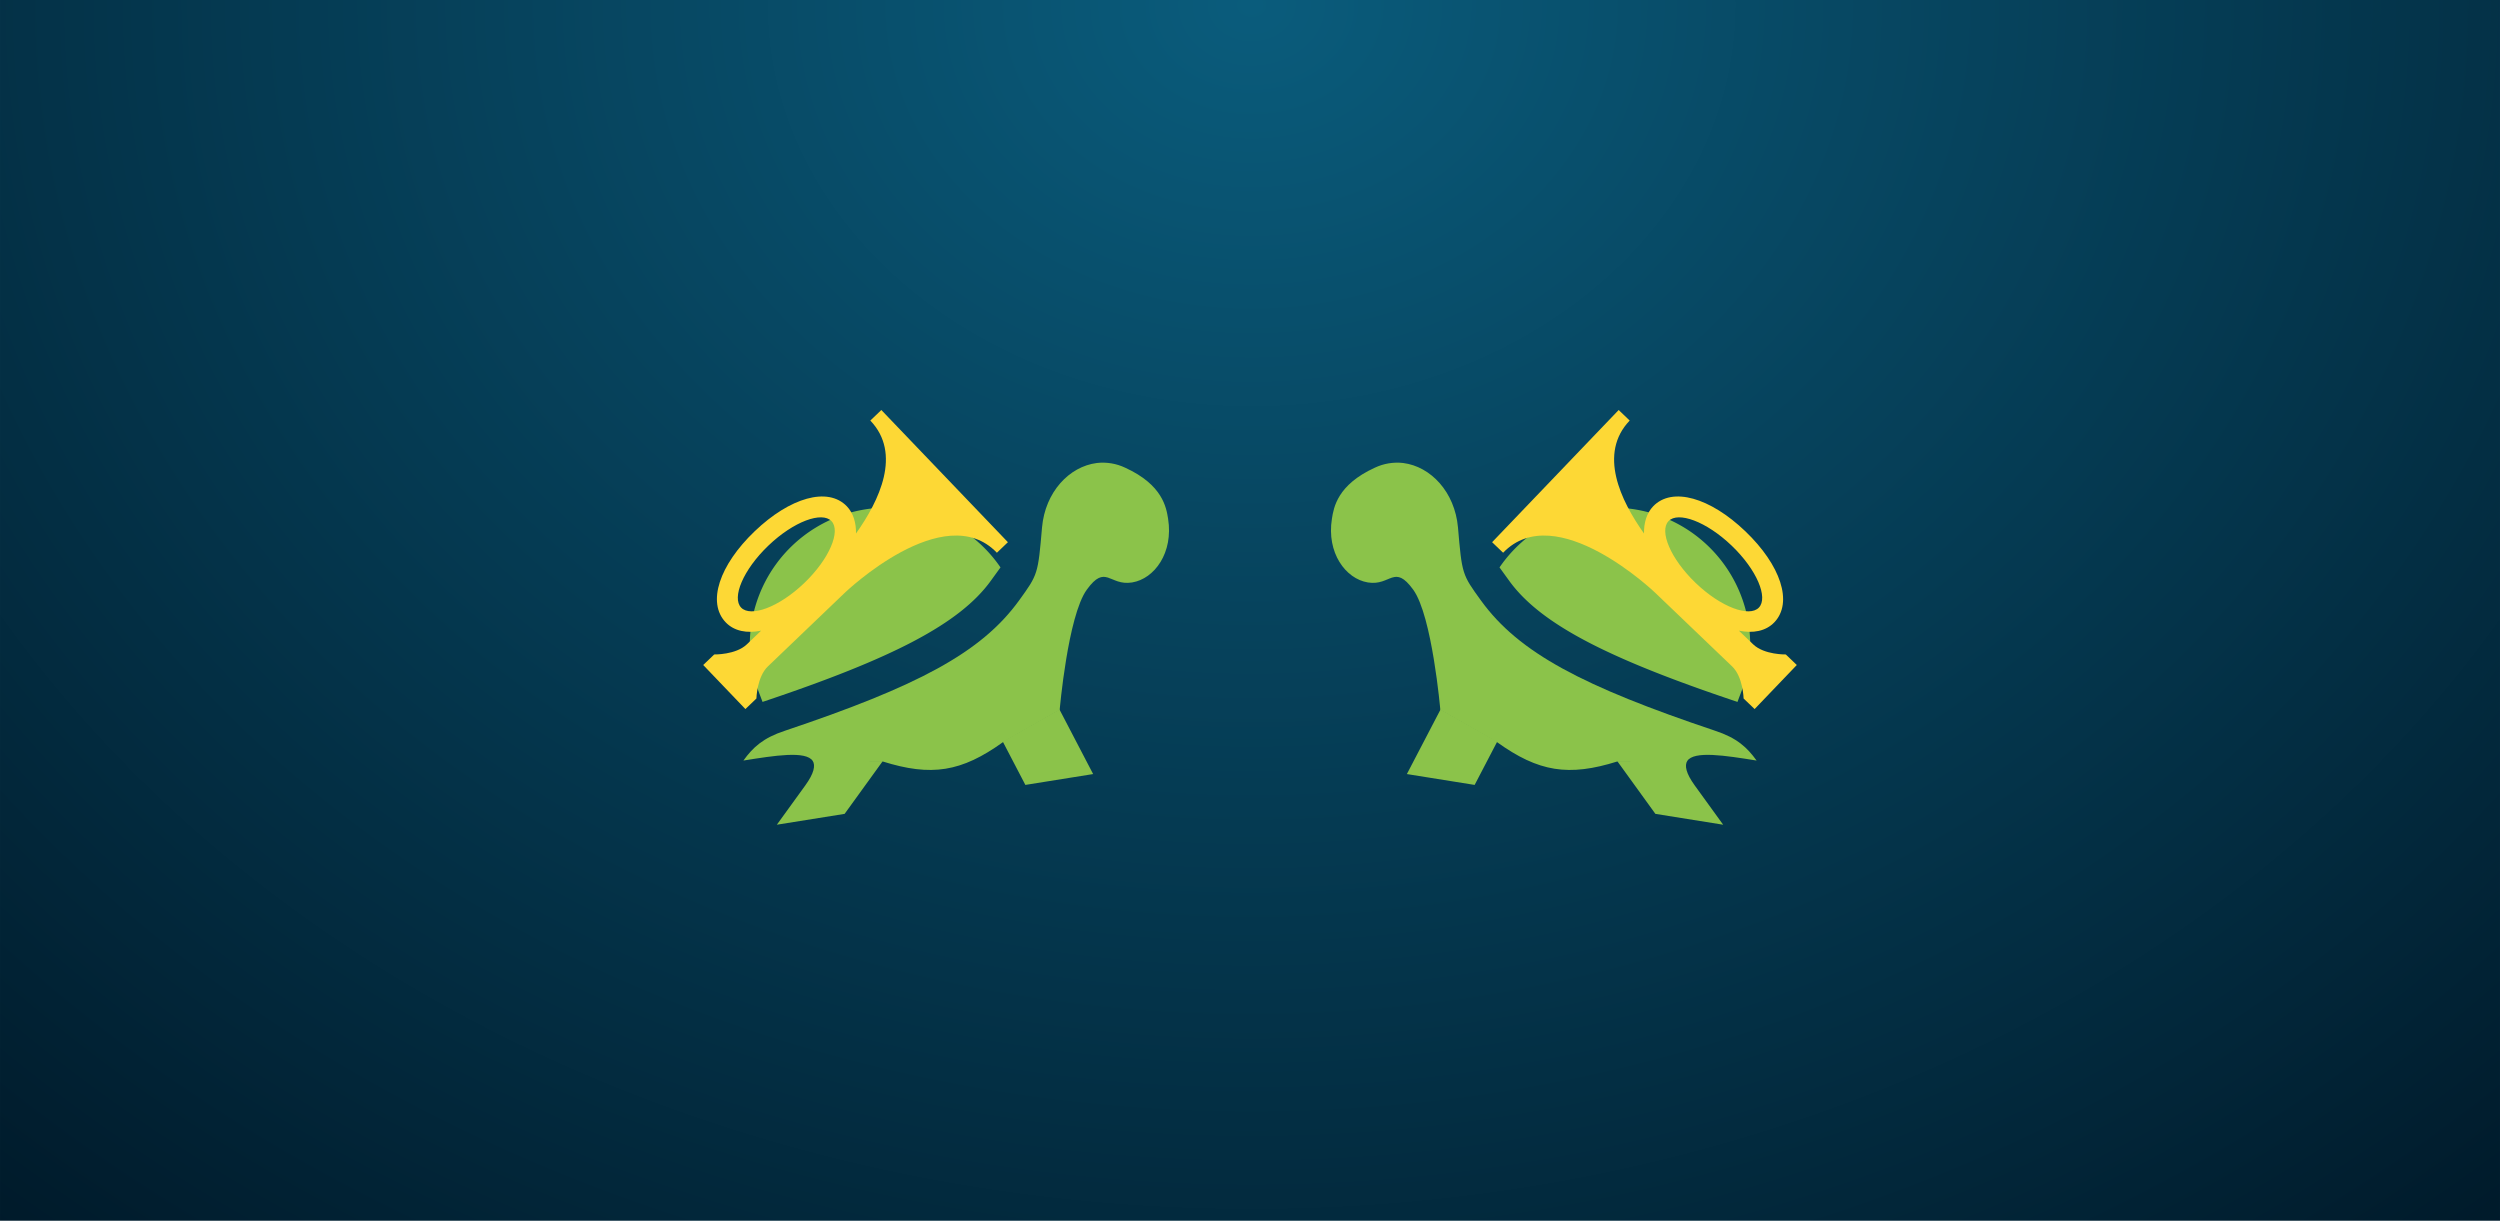
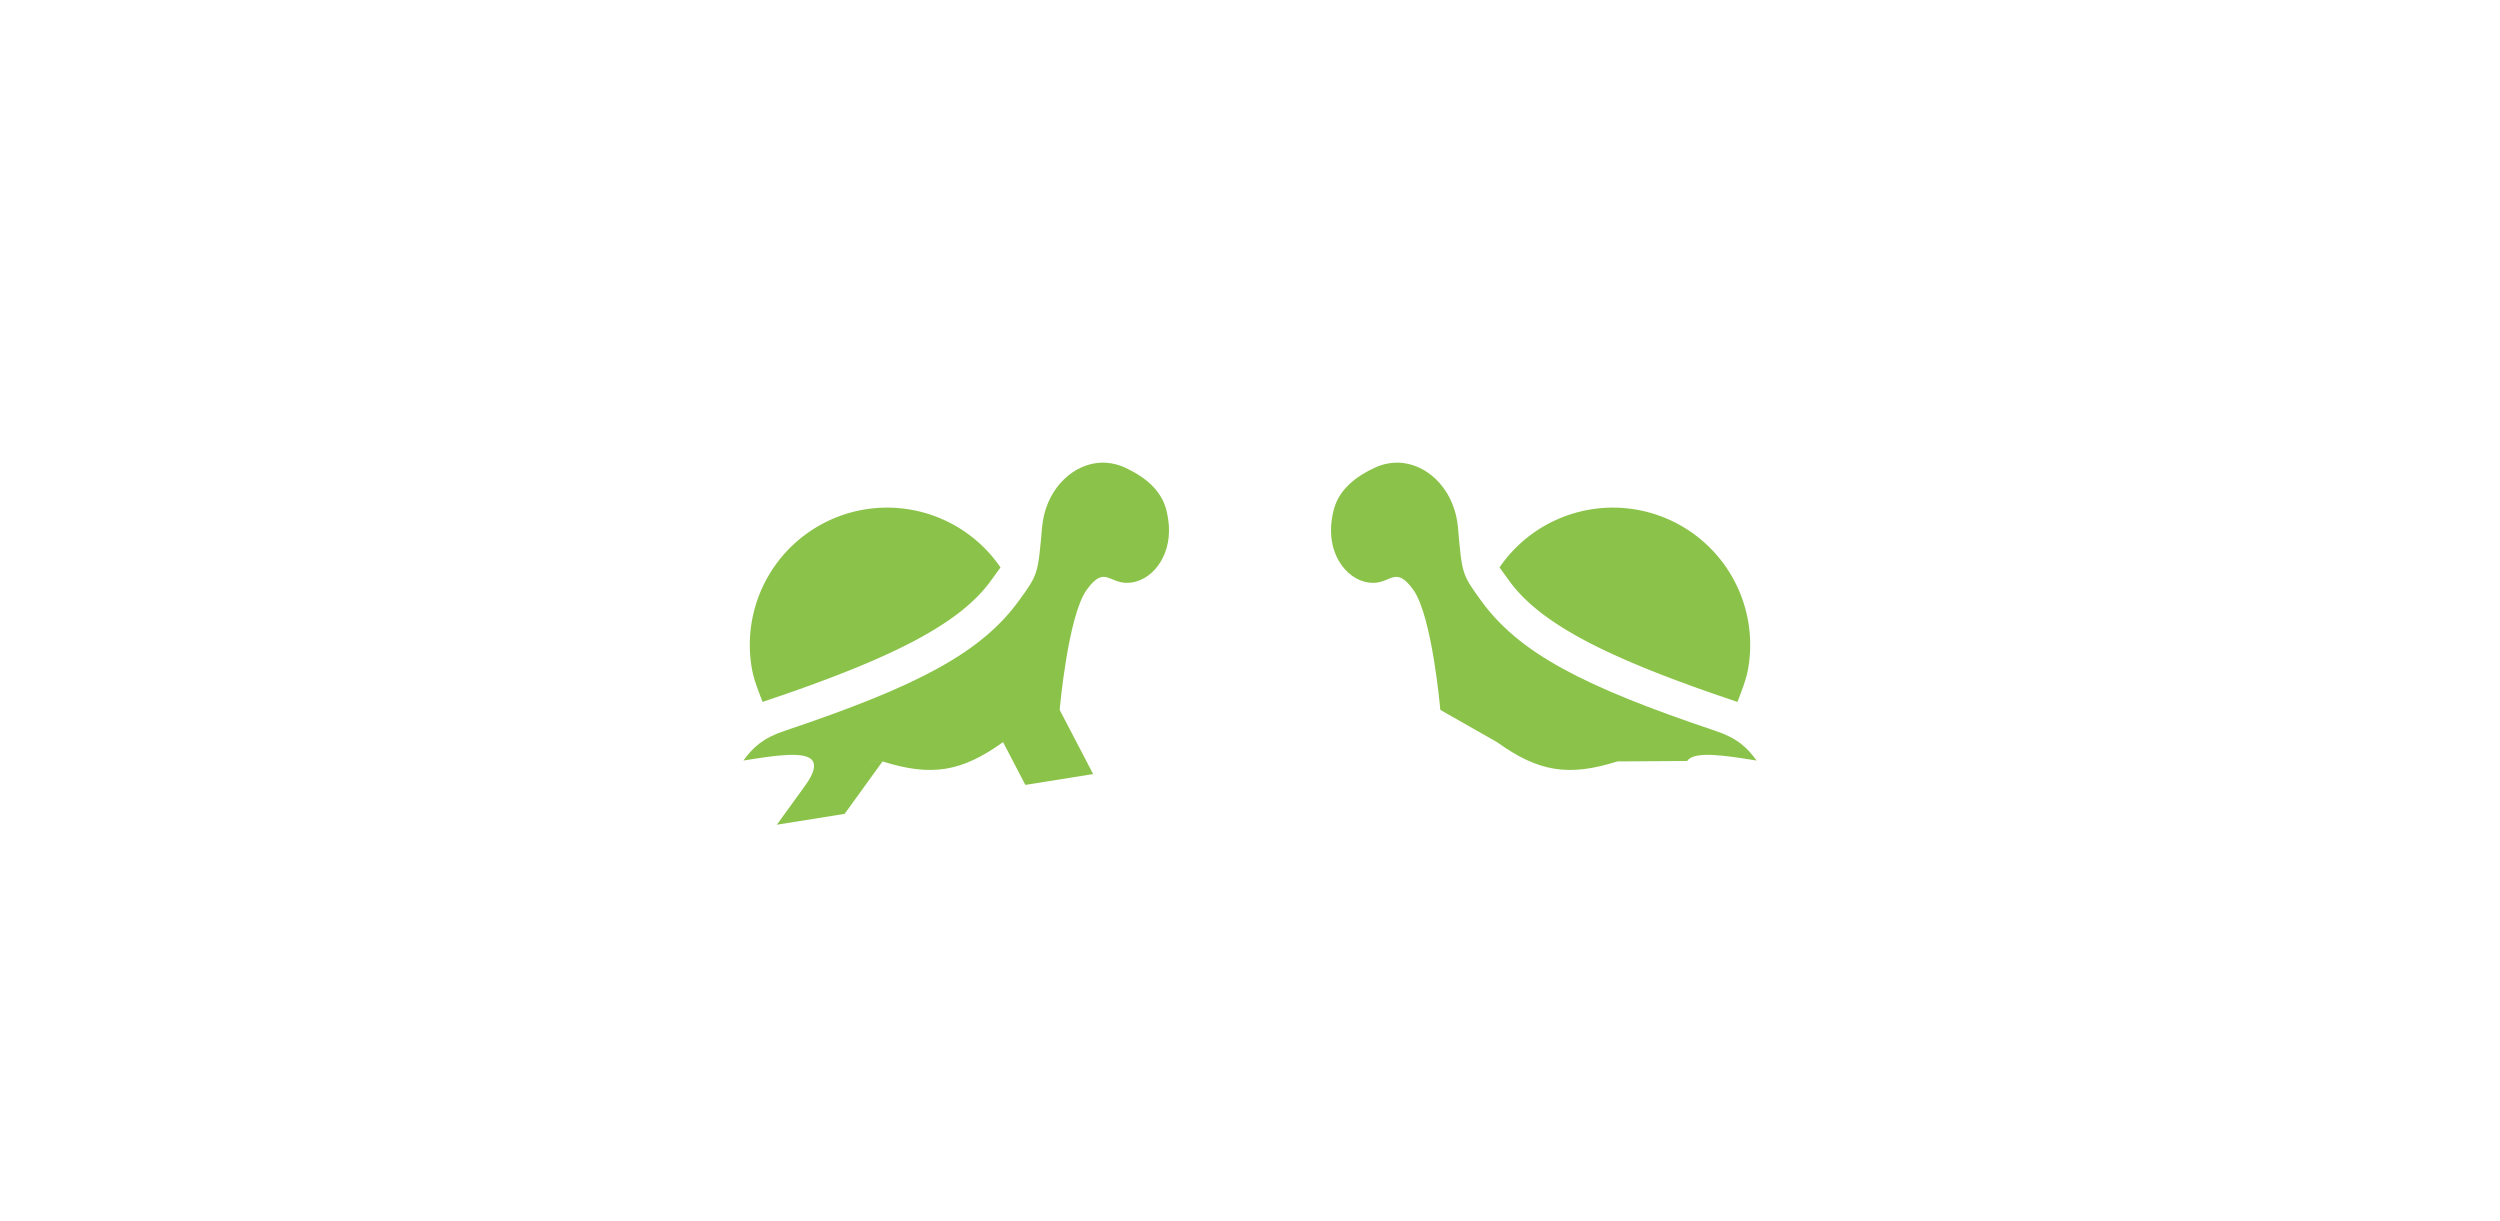
<svg xmlns="http://www.w3.org/2000/svg" xmlns:ns1="http://sodipodi.sourceforge.net/DTD/sodipodi-0.dtd" xmlns:ns2="http://www.inkscape.org/namespaces/inkscape" xmlns:xlink="http://www.w3.org/1999/xlink" ns1:docname="feature_image.svg" ns2:version="1.3.2 (091e20ef0f, 2023-11-25, custom)" id="svg1224" version="1.1" viewBox="0 0 270.933 132.292" height="500" width="1024">
  <defs id="defs1218">
    <linearGradient id="linearGradient1" ns2:collect="always">
      <stop style="stop-color:#0a5c7c;stop-opacity:1;" offset="0" id="stop2" />
      <stop style="stop-color:#001a2a;stop-opacity:1;" offset="1" id="stop1" />
    </linearGradient>
    <filter style="color-interpolation-filters:sRGB" ns2:label="Drop Shadow" id="filter2036" x="-0.138" y="-0.165" width="1.276" height="1.329">
      <feFlood flood-opacity="0.502" flood-color="rgb(0,0,0)" result="flood" id="feFlood2026" />
      <feComposite in="flood" in2="SourceGraphic" operator="out" result="composite1" id="feComposite2028" />
      <feGaussianBlur in="composite1" stdDeviation="1.5" result="blur" id="feGaussianBlur2030" />
      <feOffset dx="0" dy="0" result="offset" id="feOffset2032" />
      <feComposite in="offset" in2="SourceGraphic" operator="atop" result="composite2" id="feComposite2034" />
    </filter>
    <filter style="color-interpolation-filters:sRGB" ns2:label="Drop Shadow" id="filter2965-4" x="-0.217" y="-0.259" width="1.434" height="1.518">
      <feFlood flood-opacity="0.8" flood-color="rgb(0,0,0)" result="flood" id="feFlood2955-7" />
      <feComposite in="flood" in2="SourceGraphic" operator="out" result="composite1" id="feComposite2957-6" />
      <feGaussianBlur in="composite1" stdDeviation="8" result="blur" id="feGaussianBlur2959-56" />
      <feOffset dx="0" dy="0" result="offset" id="feOffset2961-9" />
      <feComposite in="offset" in2="SourceGraphic" operator="atop" result="composite2" id="feComposite2963-3" />
    </filter>
    <filter style="color-interpolation-filters:sRGB" ns2:label="Drop Shadow" id="filter2953-7" x="-0.323" y="-0.253" width="1.646" height="1.506">
      <feFlood flood-opacity="0.8" flood-color="rgb(0,0,0)" result="flood" id="feFlood2943-4" />
      <feComposite in="flood" in2="SourceGraphic" operator="out" result="composite1" id="feComposite2945-5" />
      <feGaussianBlur in="composite1" stdDeviation="8" result="blur" id="feGaussianBlur2947-2" />
      <feOffset dx="0" dy="0" result="offset" id="feOffset2949-5" />
      <feComposite in="offset" in2="SourceGraphic" operator="atop" result="composite2" id="feComposite2951-4" />
    </filter>
    <filter style="color-interpolation-filters:sRGB" ns2:label="Drop Shadow" id="filter2989-7" x="-0.233" y="-0.464" width="1.465" height="1.928">
      <feFlood flood-opacity="0.8" flood-color="rgb(0,0,0)" result="flood" id="feFlood2979-4" />
      <feComposite in="flood" in2="SourceGraphic" operator="out" result="composite1" id="feComposite2981-4" />
      <feGaussianBlur in="composite1" stdDeviation="8" result="blur" id="feGaussianBlur2983-3" />
      <feOffset dx="0" dy="0" result="offset" id="feOffset2985-07" />
      <feComposite in="offset" in2="SourceGraphic" operator="atop" result="composite2" id="feComposite2987-8" />
    </filter>
    <filter style="color-interpolation-filters:sRGB" ns2:label="Drop Shadow" id="filter2977-6" x="-0.324" y="-0.253" width="1.647" height="1.506">
      <feFlood flood-opacity="0.8" flood-color="rgb(0,0,0)" result="flood" id="feFlood2967-8" />
      <feComposite in="flood" in2="SourceGraphic" operator="out" result="composite1" id="feComposite2969-84" />
      <feGaussianBlur in="composite1" stdDeviation="8" result="blur" id="feGaussianBlur2971-31" />
      <feOffset dx="0" dy="0" result="offset" id="feOffset2973-4" />
      <feComposite in="offset" in2="SourceGraphic" operator="atop" result="composite2" id="feComposite2975-9" />
    </filter>
    <filter style="color-interpolation-filters:sRGB" ns2:label="Drop Shadow" id="filter1778-20" x="-0.071" y="-0.384" width="1.142" height="1.768">
      <feFlood flood-opacity="0.502" flood-color="rgb(0,0,0)" result="flood" id="feFlood1768-6" />
      <feComposite in="flood" in2="SourceGraphic" operator="out" result="composite1" id="feComposite1770-8" />
      <feGaussianBlur in="composite1" stdDeviation="5" result="blur" id="feGaussianBlur1772-9" />
      <feOffset dx="0" dy="0" result="offset" id="feOffset1774-2" />
      <feComposite in="offset" in2="SourceGraphic" operator="atop" result="composite2" id="feComposite1776-6" />
    </filter>
    <radialGradient ns2:collect="always" xlink:href="#linearGradient1" id="radialGradient2" cx="58.049" cy="-112.541" fx="58.049" fy="-112.541" r="33.78" gradientTransform="matrix(-6.21,0.004,-0.003,-5.151,495.815,-579.413)" gradientUnits="userSpaceOnUse" />
    <filter style="color-interpolation-filters:sRGB" ns2:label="Drop Shadow" id="filter2" x="-0.057" y="-0.265" width="1.114" height="1.529">
      <feFlood result="flood" in="SourceGraphic" flood-opacity="0.259" flood-color="rgb(0,0,0)" id="feFlood1" />
      <feGaussianBlur result="blur" in="SourceGraphic" stdDeviation="2" id="feGaussianBlur1" />
      <feOffset result="offset" in="blur" dx="0" dy="0" id="feOffset1" />
      <feComposite result="comp1" operator="out" in="flood" in2="offset" id="feComposite1" />
      <feComposite result="comp2" operator="atop" in="comp1" in2="SourceGraphic" id="feComposite2" />
    </filter>
    <filter style="color-interpolation-filters:sRGB" ns2:label="Drop Shadow" id="filter4" x="-0.04" y="-0.066" width="1.08" height="1.132">
      <feFlood result="flood" in="SourceGraphic" flood-opacity="0.259" flood-color="rgb(0,0,0)" id="feFlood2" />
      <feGaussianBlur result="blur" in="SourceGraphic" stdDeviation="2" id="feGaussianBlur2" />
      <feOffset result="offset" in="blur" dx="0" dy="0" id="feOffset2" />
      <feComposite result="comp1" operator="out" in="flood" in2="offset" id="feComposite3" />
      <feComposite result="comp2" operator="atop" in="comp1" in2="SourceGraphic" id="feComposite4" />
    </filter>
    <filter style="color-interpolation-filters:sRGB" ns2:label="Drop Shadow" id="filter6" x="-0.042" y="-0.099" width="1.085" height="1.199">
      <feFlood result="flood" in="SourceGraphic" flood-opacity="0.259" flood-color="rgb(0,0,0)" id="feFlood4" />
      <feGaussianBlur result="blur" in="SourceGraphic" stdDeviation="2" id="feGaussianBlur4" />
      <feOffset result="offset" in="blur" dx="0" dy="0" id="feOffset4" />
      <feComposite result="comp1" operator="out" in="flood" in2="offset" id="feComposite5" />
      <feComposite result="comp2" operator="atop" in="comp1" in2="SourceGraphic" id="feComposite6" />
    </filter>
    <filter style="color-interpolation-filters:sRGB" ns2:label="Drop Shadow" id="filter13" x="-0.057" y="-0.067" width="1.114" height="1.134">
      <feFlood result="flood" in="SourceGraphic" flood-opacity="0.259" flood-color="rgb(0,0,0)" id="feFlood12" />
      <feGaussianBlur result="blur" in="SourceGraphic" stdDeviation="2" id="feGaussianBlur12" />
      <feOffset result="offset" in="blur" dx="0" dy="0" id="feOffset12" />
      <feComposite result="comp1" operator="out" in="flood" in2="offset" id="feComposite12" />
      <feComposite result="comp2" operator="atop" in="comp1" in2="SourceGraphic" id="feComposite13" />
    </filter>
    <filter style="color-interpolation-filters:sRGB" ns2:label="Drop Shadow" id="filter2-3" x="-0.057" y="-0.265" width="1.114" height="1.529">
      <feFlood result="flood" in="SourceGraphic" flood-opacity="0.259" flood-color="rgb(0,0,0)" id="feFlood1-6" />
      <feGaussianBlur result="blur" in="SourceGraphic" stdDeviation="2" id="feGaussianBlur1-7" />
      <feOffset result="offset" in="blur" dx="0" dy="0" id="feOffset1-5" />
      <feComposite result="comp1" operator="out" in="flood" in2="offset" id="feComposite1-3" />
      <feComposite result="comp2" operator="atop" in="comp1" in2="SourceGraphic" id="feComposite2-5" />
    </filter>
    <filter style="color-interpolation-filters:sRGB" ns2:label="Drop Shadow" id="filter4-6" x="-0.04" y="-0.066" width="1.08" height="1.132">
      <feFlood result="flood" in="SourceGraphic" flood-opacity="0.259" flood-color="rgb(0,0,0)" id="feFlood2-2" />
      <feGaussianBlur result="blur" in="SourceGraphic" stdDeviation="2" id="feGaussianBlur2-9" />
      <feOffset result="offset" in="blur" dx="0" dy="0" id="feOffset2-1" />
      <feComposite result="comp1" operator="out" in="flood" in2="offset" id="feComposite3-2" />
      <feComposite result="comp2" operator="atop" in="comp1" in2="SourceGraphic" id="feComposite4-7" />
    </filter>
    <filter style="color-interpolation-filters:sRGB" ns2:label="Drop Shadow" id="filter6-0" x="-0.042" y="-0.099" width="1.085" height="1.199">
      <feFlood result="flood" in="SourceGraphic" flood-opacity="0.259" flood-color="rgb(0,0,0)" id="feFlood4-9" />
      <feGaussianBlur result="blur" in="SourceGraphic" stdDeviation="2" id="feGaussianBlur4-3" />
      <feOffset result="offset" in="blur" dx="0" dy="0" id="feOffset4-6" />
      <feComposite result="comp1" operator="out" in="flood" in2="offset" id="feComposite5-0" />
      <feComposite result="comp2" operator="atop" in="comp1" in2="SourceGraphic" id="feComposite6-6" />
    </filter>
    <filter style="color-interpolation-filters:sRGB" ns2:label="Drop Shadow" id="filter13-2" x="-0.057" y="-0.067" width="1.114" height="1.134">
      <feFlood result="flood" in="SourceGraphic" flood-opacity="0.259" flood-color="rgb(0,0,0)" id="feFlood12-6" />
      <feGaussianBlur result="blur" in="SourceGraphic" stdDeviation="2" id="feGaussianBlur12-1" />
      <feOffset result="offset" in="blur" dx="0" dy="0" id="feOffset12-8" />
      <feComposite result="comp1" operator="out" in="flood" in2="offset" id="feComposite12-7" />
      <feComposite result="comp2" operator="atop" in="comp1" in2="SourceGraphic" id="feComposite13-9" />
    </filter>
    <filter style="color-interpolation-filters:sRGB" ns2:label="Drop Shadow" id="filter2-3-5" x="-0.057" y="-0.265" width="1.114" height="1.529">
      <feFlood result="flood" in="SourceGraphic" flood-opacity="0.259" flood-color="rgb(0,0,0)" id="feFlood1-6-9" />
      <feGaussianBlur result="blur" in="SourceGraphic" stdDeviation="2" id="feGaussianBlur1-7-2" />
      <feOffset result="offset" in="blur" dx="0" dy="0" id="feOffset1-5-2" />
      <feComposite result="comp1" operator="out" in="flood" in2="offset" id="feComposite1-3-8" />
      <feComposite result="comp2" operator="atop" in="comp1" in2="SourceGraphic" id="feComposite2-5-9" />
    </filter>
    <filter style="color-interpolation-filters:sRGB" ns2:label="Drop Shadow" id="filter4-6-7" x="-0.04" y="-0.066" width="1.08" height="1.132">
      <feFlood result="flood" in="SourceGraphic" flood-opacity="0.259" flood-color="rgb(0,0,0)" id="feFlood2-2-3" />
      <feGaussianBlur result="blur" in="SourceGraphic" stdDeviation="2" id="feGaussianBlur2-9-6" />
      <feOffset result="offset" in="blur" dx="0" dy="0" id="feOffset2-1-1" />
      <feComposite result="comp1" operator="out" in="flood" in2="offset" id="feComposite3-2-2" />
      <feComposite result="comp2" operator="atop" in="comp1" in2="SourceGraphic" id="feComposite4-7-9" />
    </filter>
    <filter style="color-interpolation-filters:sRGB" ns2:label="Drop Shadow" id="filter6-0-3" x="-0.042" y="-0.099" width="1.085" height="1.199">
      <feFlood result="flood" in="SourceGraphic" flood-opacity="0.259" flood-color="rgb(0,0,0)" id="feFlood4-9-1" />
      <feGaussianBlur result="blur" in="SourceGraphic" stdDeviation="2" id="feGaussianBlur4-3-9" />
      <feOffset result="offset" in="blur" dx="0" dy="0" id="feOffset4-6-4" />
      <feComposite result="comp1" operator="out" in="flood" in2="offset" id="feComposite5-0-7" />
      <feComposite result="comp2" operator="atop" in="comp1" in2="SourceGraphic" id="feComposite6-6-8" />
    </filter>
    <filter style="color-interpolation-filters:sRGB" ns2:label="Drop Shadow" id="filter13-2-4" x="-0.057" y="-0.067" width="1.114" height="1.134">
      <feFlood result="flood" in="SourceGraphic" flood-opacity="0.259" flood-color="rgb(0,0,0)" id="feFlood12-6-5" />
      <feGaussianBlur result="blur" in="SourceGraphic" stdDeviation="2" id="feGaussianBlur12-1-0" />
      <feOffset result="offset" in="blur" dx="0" dy="0" id="feOffset12-8-3" />
      <feComposite result="comp1" operator="out" in="flood" in2="offset" id="feComposite12-7-6" />
      <feComposite result="comp2" operator="atop" in="comp1" in2="SourceGraphic" id="feComposite13-9-1" />
    </filter>
  </defs>
  <ns1:namedview ns2:window-maximized="0" ns2:window-y="0" ns2:window-x="0" ns2:window-height="2113" ns2:window-width="3840" units="px" showgrid="false" ns2:document-rotation="0" ns2:current-layer="layer1" ns2:document-units="px" ns2:cy="470.73109" ns2:cx="594.47477" ns2:zoom="0.98994949" ns2:pageshadow="2" ns2:pageopacity="0.0" borderopacity="1.0" bordercolor="#666666" pagecolor="#ffffff" id="base" ns2:showpageshadow="2" ns2:pagecheckerboard="0" ns2:deskcolor="#d1d1d1" />
  <g id="layer1" ns2:groupmode="layer" ns2:label="Layer 1">
-     <rect style="fill:url(#radialGradient2);stroke:none;stroke-width:2.933;stroke-linejoin:round" id="rect1" width="270.933" height="132.292" x="0" y="0" />
    <g id="g2-2" transform="matrix(-1.594,0,0,1.594,341.716,-85.591)">
-       <path id="path1-2-6-0" style="fill:#8bc34a;fill-opacity:1;stroke-width:6;filter:url(#filter2-3)" d="m 131.953,130.056 -16.015,5.954 4.061,12.184 h 18 z m -66.035,3.061 c 0.592,1.327 -0.154,3.311 -2.92,6.077 L 53.999,148.194 71.999,148.194 84.064,136.114 Z" ns1:nodetypes="ccccccscccc" transform="matrix(0.256,-0.041,0.041,0.256,77.322,74.043)" />
      <path id="path1-2-7-2" style="fill:#8bc34a;fill-opacity:1;stroke-width:6;filter:url(#filter4-6)" d="m 151.862,67.803 c -7.32,-0.24 -14.583,5.391 -16.863,14.391 -3,12 -3,12 -9,18 -12,12 -30.001,18 -66,24 -6,0.96 -8.998,3 -11.998,6 8.311,0 16.615,0.002 17.949,2.992 l 18.049,3.008 c 12,6 19.981,6 31.98,0 l 16.02,-6 c 0,0 6,-24 12,-30 6,-6 6,0 12,0 6,0 11.998,-6 11.998,-15 0,-3 0.002,-9 -8.998,-15 -2.1,-1.44 -4.557,-2.271 -7.137,-2.391 z m -85.766,65.877 c 0.005,0.027 0.008,0.055 0.012,0.082 -0.004,-0.027 -0.007,-0.055 -0.012,-0.082 z m 0.029,0.549 c -0.002,0.038 -0.004,0.076 -0.008,0.115 0.004,-0.039 0.006,-0.077 0.008,-0.115 z m -0.107,0.65 c -0.007,0.027 -0.012,0.051 -0.02,0.078 0.008,-0.027 0.012,-0.051 0.02,-0.078 z m -0.654,1.436 c -0.223,0.366 -0.5,0.757 -0.828,1.168 0.328,-0.411 0.606,-0.802 0.828,-1.168 z m -1.086,1.479 c -0.373,0.444 -0.782,0.903 -1.279,1.4 0.497,-0.497 0.907,-0.957 1.279,-1.4 z" ns1:nodetypes="cccccccccsssccccccccccccccccc" transform="matrix(0.256,-0.041,0.041,0.256,77.322,74.043)" />
      <path id="path1-3" style="fill:#8bc34a;fill-opacity:1;stroke-width:6;filter:url(#filter6-0)" d="M 90,70.205 A 35.999,35.999 0 0 0 54,106.203 c 0,3.6 0.781,6.48 1.381,9.6 35.519,-5.88 54.359,-12.059 64.199,-21.959 l 3,-3 C 116.64,78.244 103.92,70.205 90,70.205 Z m 77.451,19.535 C 165.841,96.158 160.921,100.195 156,100.195 c -6,0 -6,-6 -12,0 -3.164,3.164 -6.302,11.291 -8.586,18.307 h 0.004 c 2.284,-7.013 5.419,-15.136 8.582,-18.299 6,-6 6,1e-5 12,0 4.923,0 9.843,-4.04 11.451,-10.463 z" transform="matrix(0.256,-0.041,0.041,0.256,77.322,74.043)" />
-       <path d="m 172.35,97.828 c -11.371,-16.449 -40.979,4.018 -40.979,4.018 0,0 -19.739,13.645 -23.029,15.919 -3.29,2.274 -4.305,7.838 -4.305,7.838 l -3.29,2.274 -9.097,-13.159 3.29,-2.274 c 0,0 5.564,1.016 8.854,-1.258 0.658,-0.455 2.303,-1.592 4.277,-2.956 -3.769,0.175 -7.006,-0.991 -8.825,-3.623 -4.093,-5.922 0.744,-15.1 11.272,-22.377 10.527,-7.277 20.823,-8.56 24.916,-2.638 1.365,1.974 1.742,4.63 1.234,7.412 7.417,-7.558 15.215,-18.783 8.393,-28.652 l 3.29,-2.274 27.29,39.478 -3.29,2.274 m -58.876,-11.323 c -7.567,5.23 -11.669,11.956 -9.622,14.917 2.047,2.961 9.788,1.499 17.354,-3.731 7.567,-5.23 11.669,-11.956 9.622,-14.917 -2.047,-2.961 -9.788,-1.499 -17.354,3.731 z" id="path1-5-7" style="fill:#fdd835;fill-opacity:1;stroke-width:3.999;filter:url(#filter13-2)" transform="matrix(0.256,-0.041,0.041,0.256,64.049,73.298)" />
    </g>
    <g id="g2-2-0" transform="matrix(1.594,0,0,1.594,-70.782,-85.591)">
      <path id="path1-2-6-0-6" style="fill:#8bc34a;fill-opacity:1;stroke-width:6;filter:url(#filter2-3-5)" d="m 131.953,130.056 -16.015,5.954 4.061,12.184 h 18 z m -66.035,3.061 c 0.592,1.327 -0.154,3.311 -2.92,6.077 L 53.999,148.194 71.999,148.194 84.064,136.114 Z" ns1:nodetypes="ccccccscccc" transform="matrix(0.256,-0.041,0.041,0.256,77.322,74.043)" />
      <path id="path1-2-7-2-3" style="fill:#8bc34a;fill-opacity:1;stroke-width:6;filter:url(#filter4-6-7)" d="m 151.862,67.803 c -7.32,-0.24 -14.583,5.391 -16.863,14.391 -3,12 -3,12 -9,18 -12,12 -30.001,18 -66,24 -6,0.96 -8.998,3 -11.998,6 8.311,0 16.615,0.002 17.949,2.992 l 18.049,3.008 c 12,6 19.981,6 31.98,0 l 16.02,-6 c 0,0 6,-24 12,-30 6,-6 6,0 12,0 6,0 11.998,-6 11.998,-15 0,-3 0.002,-9 -8.998,-15 -2.1,-1.44 -4.557,-2.271 -7.137,-2.391 z m -85.766,65.877 c 0.005,0.027 0.008,0.055 0.012,0.082 -0.004,-0.027 -0.007,-0.055 -0.012,-0.082 z m 0.029,0.549 c -0.002,0.038 -0.004,0.076 -0.008,0.115 0.004,-0.039 0.006,-0.077 0.008,-0.115 z m -0.107,0.65 c -0.007,0.027 -0.012,0.051 -0.02,0.078 0.008,-0.027 0.012,-0.051 0.02,-0.078 z m -0.654,1.436 c -0.223,0.366 -0.5,0.757 -0.828,1.168 0.328,-0.411 0.606,-0.802 0.828,-1.168 z m -1.086,1.479 c -0.373,0.444 -0.782,0.903 -1.279,1.4 0.497,-0.497 0.907,-0.957 1.279,-1.4 z" ns1:nodetypes="cccccccccsssccccccccccccccccc" transform="matrix(0.256,-0.041,0.041,0.256,77.322,74.043)" />
      <path id="path1-3-2" style="fill:#8bc34a;fill-opacity:1;stroke-width:6;filter:url(#filter6-0-3)" d="M 90,70.205 A 35.999,35.999 0 0 0 54,106.203 c 0,3.6 0.781,6.48 1.381,9.6 35.519,-5.88 54.359,-12.059 64.199,-21.959 l 3,-3 C 116.64,78.244 103.92,70.205 90,70.205 Z m 77.451,19.535 C 165.841,96.158 160.921,100.195 156,100.195 c -6,0 -6,-6 -12,0 -3.164,3.164 -6.302,11.291 -8.586,18.307 h 0.004 c 2.284,-7.013 5.419,-15.136 8.582,-18.299 6,-6 6,1e-5 12,0 4.923,0 9.843,-4.04 11.451,-10.463 z" transform="matrix(0.256,-0.041,0.041,0.256,77.322,74.043)" />
-       <path d="m 172.35,97.828 c -11.371,-16.449 -40.979,4.018 -40.979,4.018 0,0 -19.739,13.645 -23.029,15.919 -3.29,2.274 -4.305,7.838 -4.305,7.838 l -3.29,2.274 -9.097,-13.159 3.29,-2.274 c 0,0 5.564,1.016 8.854,-1.258 0.658,-0.455 2.303,-1.592 4.277,-2.956 -3.769,0.175 -7.006,-0.991 -8.825,-3.623 -4.093,-5.922 0.744,-15.1 11.272,-22.377 10.527,-7.277 20.823,-8.56 24.916,-2.638 1.365,1.974 1.742,4.63 1.234,7.412 7.417,-7.558 15.215,-18.783 8.393,-28.652 l 3.29,-2.274 27.29,39.478 -3.29,2.274 m -58.876,-11.323 c -7.567,5.23 -11.669,11.956 -9.622,14.917 2.047,2.961 9.788,1.499 17.354,-3.731 7.567,-5.23 11.669,-11.956 9.622,-14.917 -2.047,-2.961 -9.788,-1.499 -17.354,3.731 z" id="path1-5-7-0" style="fill:#fdd835;fill-opacity:1;stroke-width:3.999;filter:url(#filter13-2-4)" transform="matrix(0.256,-0.041,0.041,0.256,64.049,73.298)" />
    </g>
  </g>
</svg>